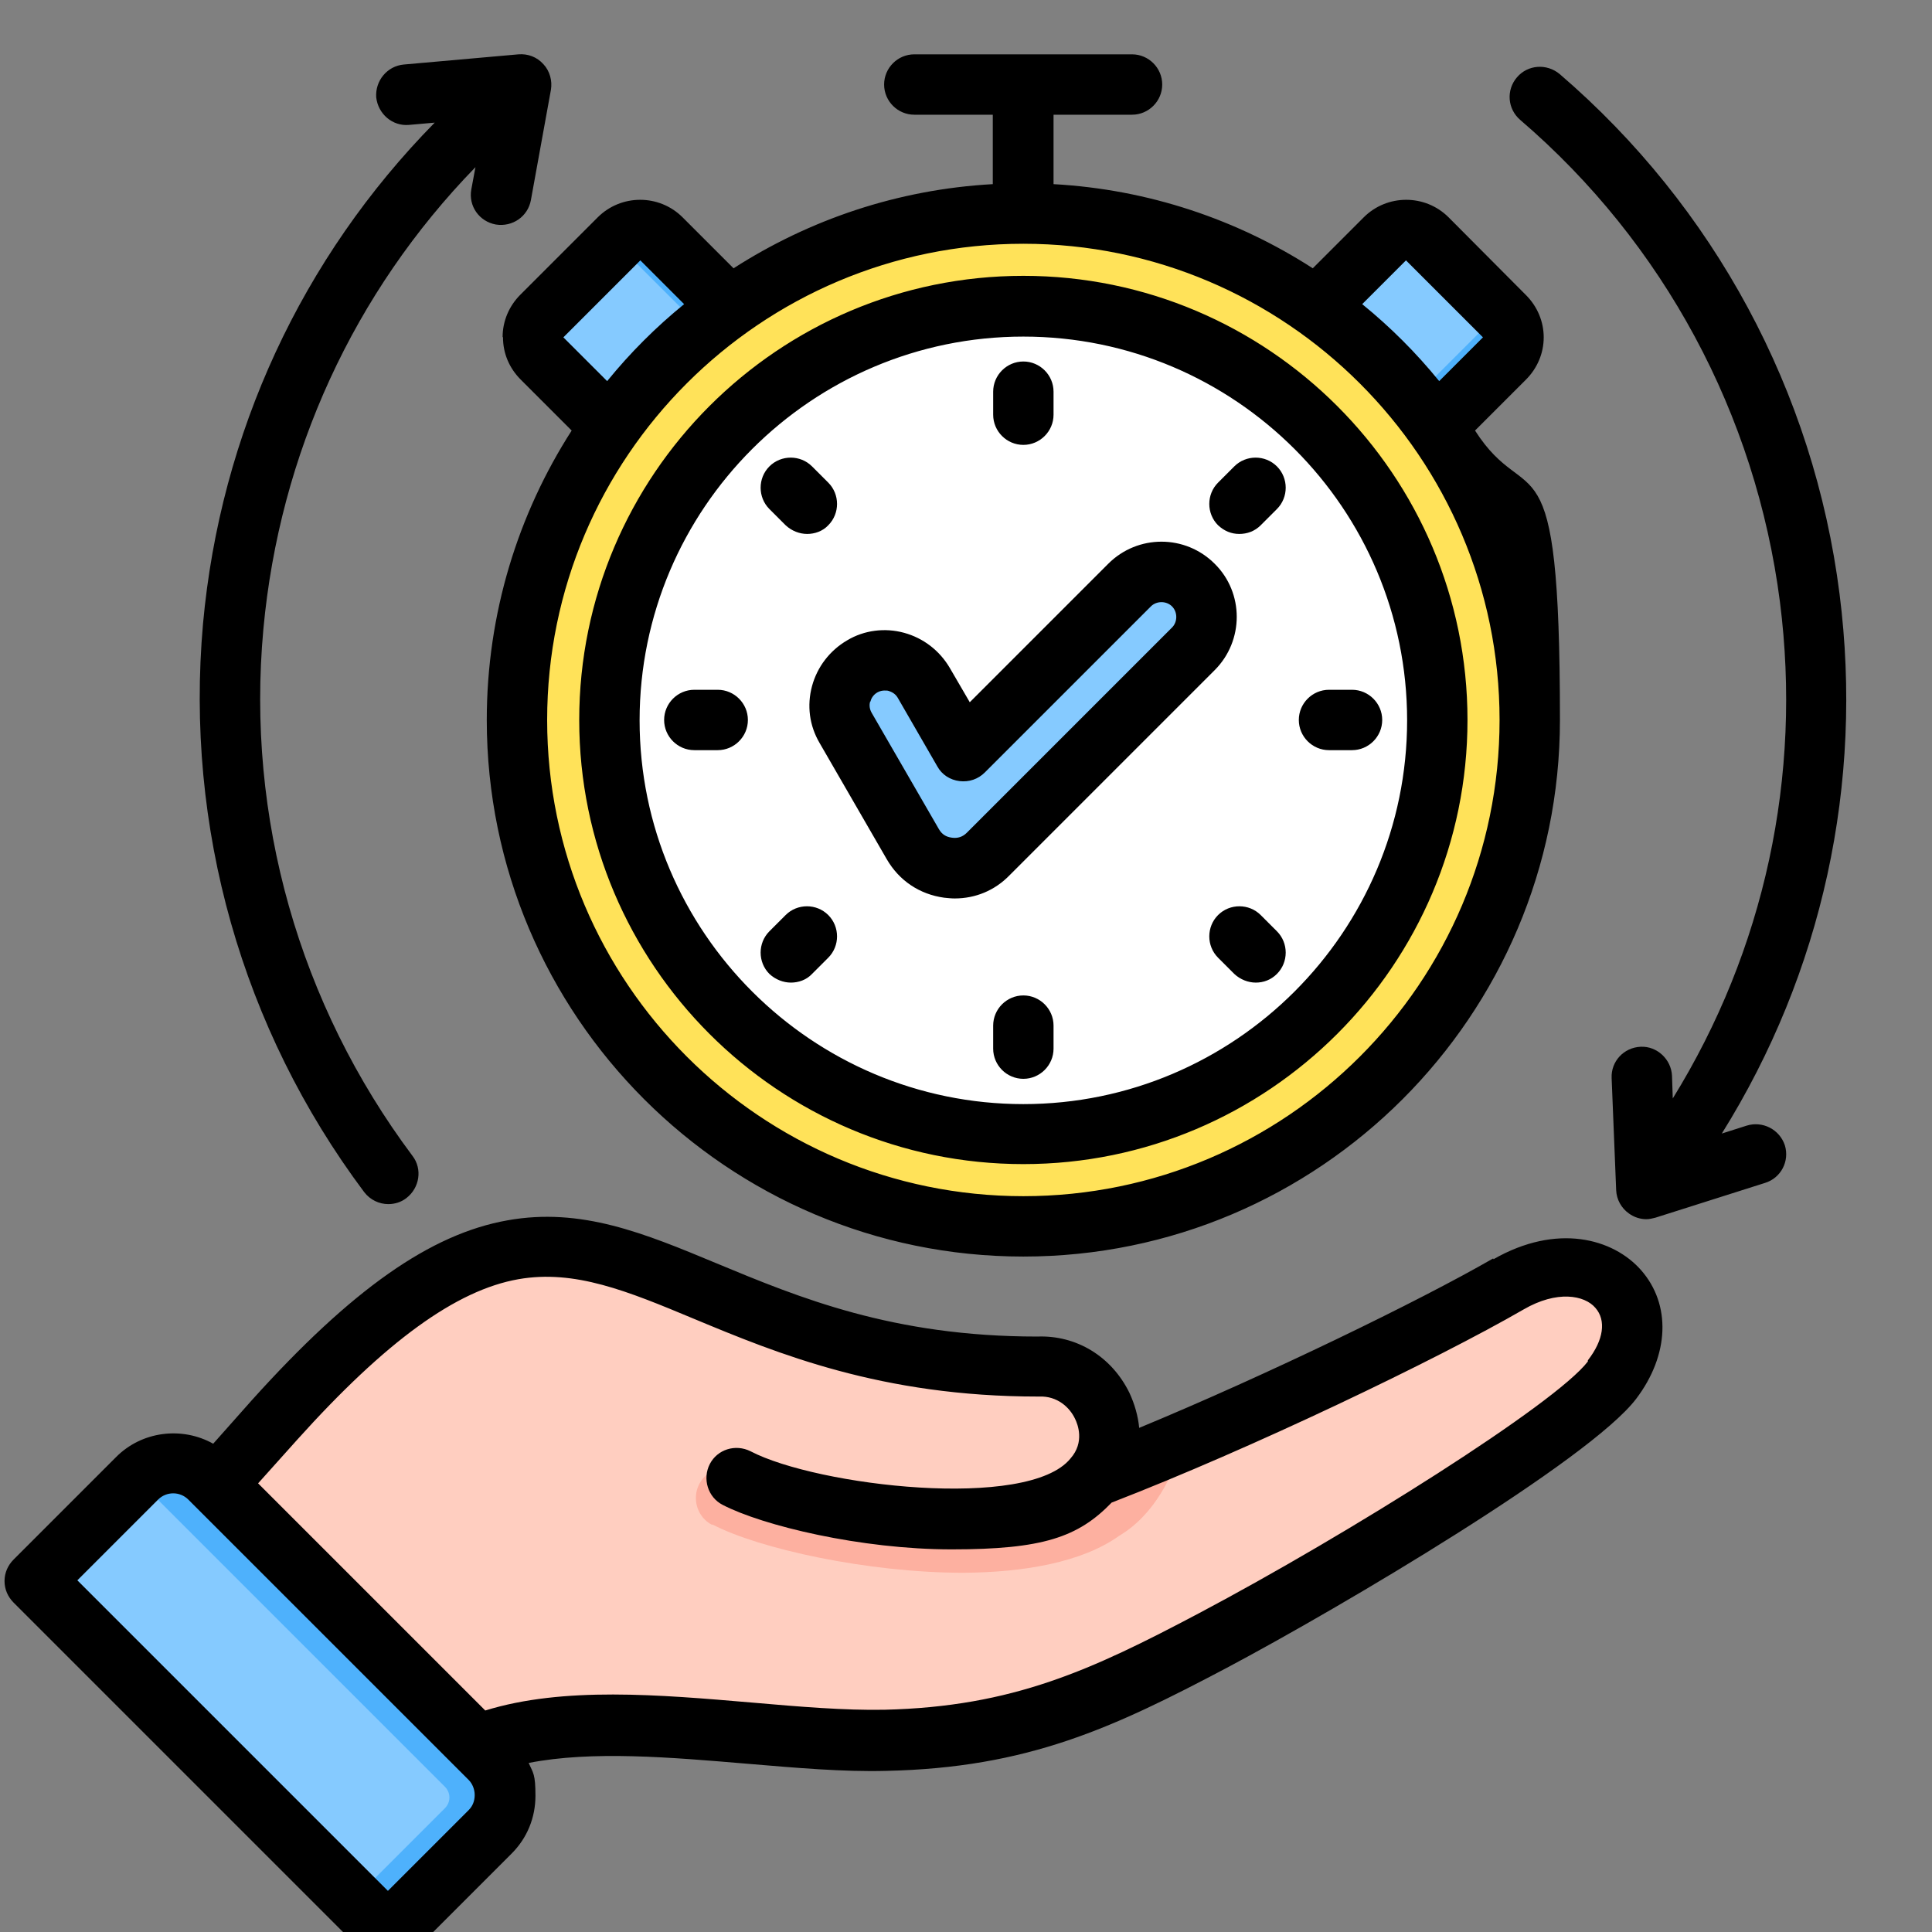
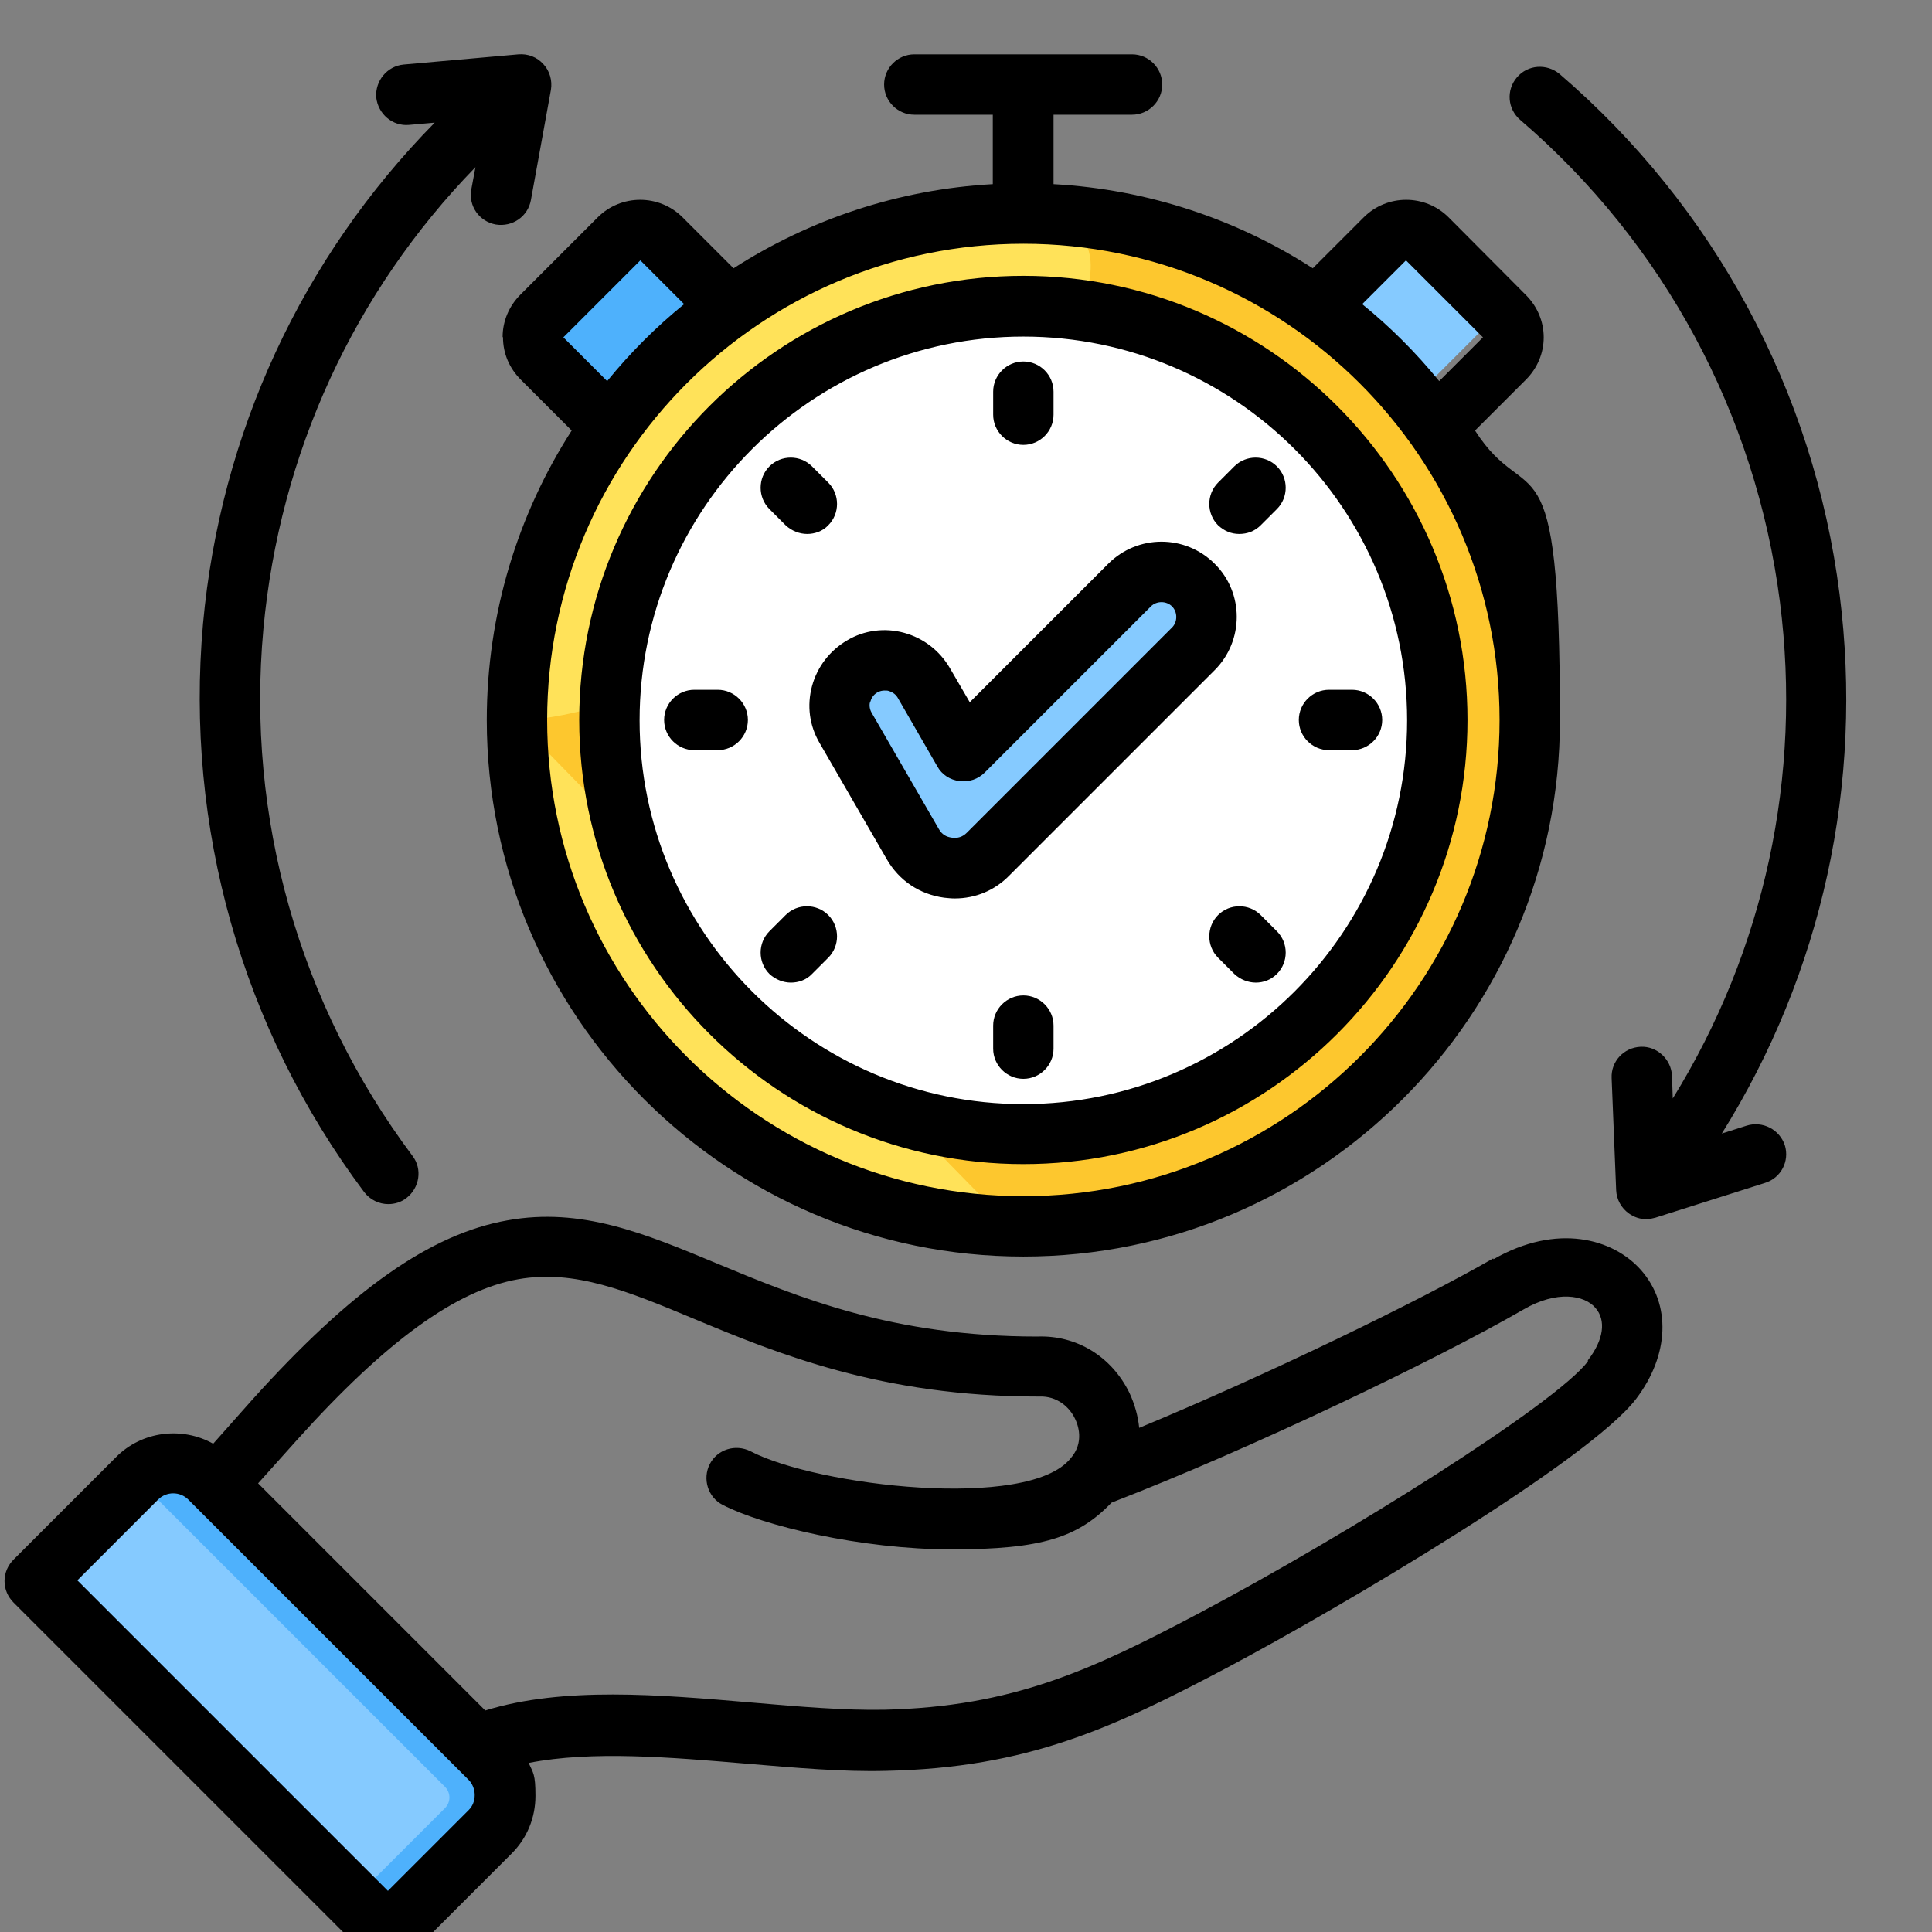
<svg xmlns="http://www.w3.org/2000/svg" id="Layer_1" version="1.1" viewBox="0 0 512 512">
  <rect x="0" y="0" width="512" height="512" fill="#808080" stroke="none" />
  <defs>
    <style>
      .st0 {
        fill: #ffe259;
      }

      .st0, .st1, .st2, .st3, .st4, .st5 {
        fill-rule: evenodd;
      }

      .st6 {
        fill: #fff;
      }

      .st1 {
        fill: #ffcec0;
      }

      .st2 {
        fill: #fdb0a0;
      }

      .st3 {
        fill: #85caff;
      }

      .st4 {
        fill: #4eb1fc;
      }

      .st7 {
        fill: #fdc72e;
      }
    </style>
  </defs>
-   <path class="st4" d="M378.1,63.3l20.6,20.6c3.1,3.1,3.1,8.1,0,11.2l-24.5,24.5-31.7-31.7,24.5-24.5c3.1-3.1,8.1-3.1,11.2,0Z" />
  <path class="st3" d="M378.1,63.3l13.8,13.8c3.1,3.1,3.1,8.1,0,11.2l-24.5,24.5-25-25,24.5-24.5c3.1-3.1,8.1-3.1,11.2,0h0s0,0,0,0Z" />
  <path class="st4" d="M143.6,83.9l20.6-20.6c3.1-3.1,8.1-3.1,11.2,0l24.5,24.5-31.7,31.7-24.5-24.5c-3.1-3.1-3.1-8.1,0-11.2Z" />
-   <path class="st3" d="M143.6,83.9l14-14h0c3.1-3.1,8.1-3.1,11.2,0l24.5,24.5-25.2,25.2-24.5-24.5c-3.1-3.1-3.1-8.1,0-11.2Z" />
  <circle class="st7" cx="271.1" cy="190.9" r="134.2" />
  <g>
-     <path class="st0" d="M267.8,325c-72.6-1.8-130.9-61.2-130.9-134.2S195.2,58.4,267.8,56.7c72.6,1.8,130.9,61.2,130.9,134.2s-58.3,132.4-130.9,134.2Z" />
-     <path class="st1" d="M57.3,393.5l69.1,69.1c29.7-11.8,75.2-.7,108.1-1.4,34.8-.8,56.2-10.2,86.7-26.4,34.8-18.4,95.3-55.2,105.9-69,15.1-19.9-4.4-38.6-27.4-25.3-21.6,12.5-71.7,36.8-109.9,51.4,10-11.8.6-30.2-14.8-29.7-107.8,0-117.4-80-202.3,14.1l-15.4,17.3h0Z" />
-     <path class="st2" d="M188.7,404.1c-3.9-2-5.4-6.9-3.4-10.8s6.9-5.4,10.8-3.4c10.5,5.5,36.2,11,59.2,11,15.5,0,29.2-2.5,34.6-9.2,8-3,15.9-6.3,23.7-9.6-2.7,8.9-7.6,19.3-17,24.9-9.8,7-25.1,9.7-41.3,9.8-25.4,0-54.3-6.4-66.5-12.8h0Z" />
+     <path class="st0" d="M267.8,325c-72.6-1.8-130.9-61.2-130.9-134.2S195.2,58.4,267.8,56.7s-58.3,132.4-130.9,134.2Z" />
    <path class="st4" d="M9.2,418.8l27.1-27.1c5.3-5.3,14-5.3,19.3,0l74.3,74.3c5.3,5.3,5.3,14,0,19.3l-27.1,27.1L9.2,418.8h0Z" />
    <path class="st3" d="M9.2,418.8l27-27,81.7,81.7c1.6,1.6,1.6,4.1,0,5.7l-24.2,24.2L9.2,418.8h0Z" />
  </g>
  <circle class="st7" cx="265.6" cy="190.7" r="109.6" />
  <circle class="st6" cx="271" cy="190.7" r="109.6" />
  <path class="st3" d="M316.3,155.1c4.7,4.7,4.7,12.3,0,16.9l-54.4,54.4c-2.9,2.9-6.6,4.1-10.6,3.6s-7.3-2.7-9.3-6.2l-17.8-30.8c-3.3-5.7-1.3-13.1,4.4-16.4,5.7-3.3,13.1-1.3,16.4,4.4l10.5,18.2,44-44c4.7-4.7,12.3-4.7,16.9,0Z" />
  <path class="st5" d="M230.7,185.9c.1-.6.6-1.7,1.8-2.4.7-.4,1.4-.5,1.9-.5s.8,0,1.1.1c.6.2,1.7.6,2.4,1.8l10.5,18.2c1.2,2.2,3.4,3.6,5.9,3.9,2.5.3,4.9-.5,6.7-2.3l44-44c1.5-1.5,4.1-1.5,5.6,0,1.5,1.5,1.5,4.1,0,5.6l-54.4,54.4c-1.1,1.1-2.4,1.5-3.9,1.3-1.6-.2-2.7-.9-3.5-2.3l-17.8-30.8c-.7-1.2-.6-2.4-.4-3h0ZM215.2,181.8c-1.4,5.2-.7,10.5,2,15.1l17.8,30.8c3.3,5.7,8.7,9.3,15.2,10.2,1,.1,1.9.2,2.8.2,5.5,0,10.6-2.1,14.5-6.1l54.4-54.4c7.8-7.8,7.8-20.5,0-28.2-7.8-7.8-20.4-7.8-28.2,0l-36.7,36.7-5.3-9.1c-2.7-4.6-7-7.9-12.1-9.3s-10.6-.7-15.1,2c-4.6,2.7-7.9,7-9.3,12.1h0ZM338.4,246.8c3.1,3.1,3.1,8.2,0,11.3-1.6,1.6-3.6,2.3-5.6,2.3s-4.1-.8-5.7-2.3l-4.3-4.3c-3.1-3.1-3.1-8.2,0-11.3,3.1-3.1,8.2-3.1,11.3,0l4.3,4.3ZM279.2,271.8v6.1c0,4.4-3.6,8-8,8s-8-3.6-8-8v-6.1c0-4.4,3.6-8,8-8s8,3.6,8,8ZM176,190.8c0-4.4,3.6-8,8-8h6.2c4.4,0,8,3.6,8,8s-3.6,8-8,8h-6.2c-4.4,0-8-3.6-8-8ZM322.8,139.2c-3.1-3.1-3.1-8.2,0-11.3l4.3-4.3c3.1-3.1,8.2-3.1,11.3,0,3.1,3.1,3.1,8.2,0,11.3l-4.3,4.3c-1.6,1.6-3.6,2.3-5.7,2.3s-4-.8-5.6-2.3ZM344.2,190.8c0-4.4,3.6-8,8-8h6.1c4.4,0,8,3.6,8,8s-3.6,8-8,8h-6.1c-4.4,0-8-3.6-8-8ZM263.2,109.9v-6.1c0-4.4,3.6-8,8-8s8,3.6,8,8v6.1c0,4.4-3.6,8-8,8s-8-3.6-8-8ZM203.9,134.9c-3.1-3.1-3.1-8.2,0-11.3,3.1-3.1,8.2-3.1,11.3,0l4.3,4.3c3.1,3.1,3.1,8.2,0,11.3-1.5,1.6-3.6,2.3-5.6,2.3s-4.1-.8-5.7-2.3l-4.3-4.3ZM203.9,258.1c-3.1-3.1-3.1-8.2,0-11.3l4.3-4.3c3.1-3.1,8.2-3.1,11.3,0s3.1,8.2,0,11.3l-4.3,4.3c-1.5,1.6-3.6,2.3-5.6,2.3s-4.1-.8-5.7-2.3ZM271.2,89.2c-56.1,0-101.7,45.6-101.7,101.7s45.7,101.7,101.7,101.7,101.7-45.6,101.7-101.7-45.6-101.7-101.7-101.7h0ZM271.2,308.5c64.9,0,117.7-52.8,117.7-117.7s-52.8-117.7-117.7-117.7-117.7,52.8-117.7,117.7,52.8,117.7,117.7,117.7ZM473,303.5c1.3,4.2-1,8.7-5.3,10l-29,9.2c-.8.2-1.6.4-2.4.4-1.6,0-3.2-.5-4.6-1.5-2-1.4-3.3-3.7-3.4-6.2l-1.2-29.7c-.2-4.4,3.2-8.1,7.7-8.3,4.3-.2,8.1,3.3,8.3,7.7l.2,6c24.3-39.3,34.3-85.4,28.4-131.6-6.4-49.7-30.8-95.1-68.8-127.7-3.4-2.9-3.8-7.9-.9-11.3s7.9-3.7,11.3-.9c41,35.2,67.4,84.2,74.2,137.8,6.4,50.3-4.6,100.4-31.2,143l6.6-2.1c4.2-1.3,8.7,1,10.1,5.2h0ZM96.5,315.9c-32.4-43.3-47.5-96.7-42.7-150.6,4.6-50.5,26.2-97,61.4-132.8l-6.8.6c-4.4.4-8.2-2.9-8.7-7.3-.3-4.4,2.9-8.3,7.3-8.7l30.4-2.7c2.5-.2,4.9.7,6.6,2.6,1.7,1.8,2.4,4.4,2,6.8l-5.3,29.2c-.8,4.4-4.9,7.2-9.3,6.5-4.4-.8-7.3-4.9-6.5-9.3l1.1-5.9c-32.2,33.1-51.9,75.9-56.2,122.4-4.6,49.9,9.5,99.5,39.5,139.6,2.7,3.5,1.9,8.5-1.6,11.2-1.4,1.1-3.1,1.6-4.8,1.6-2.4,0-4.8-1.1-6.4-3.2h0ZM169.7,69l11.6,11.6c-7.5,6.1-14.3,12.9-20.4,20.4l-11.6-11.6,20.4-20.4h0ZM271.2,64.6c-69.6,0-126.2,56.6-126.2,126.2s56.6,126.2,126.2,126.2,126.2-56.6,126.2-126.2-56.7-126.2-126.2-126.2ZM372.6,69l20.4,20.4-11.6,11.6c-6.1-7.5-12.9-14.3-20.4-20.4l11.6-11.6h0ZM133.3,89.4c0,4.3,1.7,8.2,4.7,11.2l13.5,13.5c-14.2,22.1-22.5,48.5-22.5,76.7,0,78.4,63.8,142.2,142.2,142.2s142.2-63.8,142.2-142.2-8.3-54.5-22.5-76.7l13.5-13.5c3-3,4.7-7,4.7-11.2s-1.7-8.2-4.7-11.2l-20.5-20.6c-6.2-6.2-16.3-6.2-22.5,0l-13.5,13.5c-20-12.9-43.5-20.9-68.7-22.3v-18.4h20.8c4.4,0,8-3.6,8-8s-3.6-8-8-8h-57.7c-4.4,0-8,3.6-8,8s3.6,8,8,8h20.8v18.4c-25.2,1.4-48.6,9.4-68.7,22.3l-13.5-13.5c-6.2-6.2-16.3-6.2-22.5,0l-20.5,20.5c-3,3-4.7,7-4.7,11.2h0ZM420.8,360.8c-8.5,11.2-63.5,45.8-103.2,66.8-28.2,14.9-49.1,24.7-83.2,25.5-10.5.2-22.5-.8-35.1-1.9-24.6-2.1-50-4.3-70.7,2.1l-60.2-60.2,10.4-11.6c23.5-26.1,42.1-39.6,58.6-42.5,14.9-2.6,28.8,3.1,46.5,10.5,22.1,9.2,49.7,20.6,91.2,20.6s.2,0,.3,0c4.8-.2,8.1,2.9,9.5,5.9.7,1.4,2.6,6.2-1.2,10.5,0,0,0,0,0,0,0,0,0,0,0,0-11.2,13.9-67.2,7.3-84.8-1.9-4-2-8.8-.5-10.8,3.4s-.5,8.8,3.4,10.8c10.6,5.5,36.6,11.8,60.7,11.8s33.5-3.2,42.4-12.4c37-14.3,86-37.8,109.2-51.2,8.8-5.1,16.1-3.8,19-.4,2.9,3.3,2.2,8.5-2,13.9h0ZM124.2,479.7c1.1-1.1,1.6-2.5,1.6-4s-.6-3-1.6-4l-74.3-74.3c-2.2-2.2-5.8-2.2-8,0l-21.4,21.4,82.3,82.3,21.4-21.4h0ZM395.7,333.5c-19.6,11.3-60,30.9-93.8,44.9-.3-3.1-1.2-6.3-2.6-9.3-4.7-9.6-14-15.3-24.4-14.9-38.3,0-63.1-10.3-85-19.4-19.2-8-35.9-14.9-55.4-11.4-20.4,3.6-41.3,18.3-67.7,47.6l-10.3,11.6c-8.2-4.6-18.9-3.4-25.8,3.6l-27.1,27.1c-1.5,1.5-2.4,3.5-2.4,5.7s.9,4.2,2.4,5.7l93.6,93.6c1.5,1.5,3.6,2.3,5.7,2.3s4.1-.8,5.6-2.3l27.1-27.1c4.1-4.1,6.3-9.5,6.3-15.3s-.6-6-1.8-8.7c16.8-3.3,37.6-1.5,57.8.2,13.1,1.1,25.5,2.2,36.9,1.9,37.6-.8,60.2-11.4,90.3-27.3,30.7-16.3,96.2-55.1,108.5-71.3,8.8-11.6,9.3-25,1.3-34.1-7.4-8.4-22.3-12.5-39.1-2.9h0Z" />
</svg>